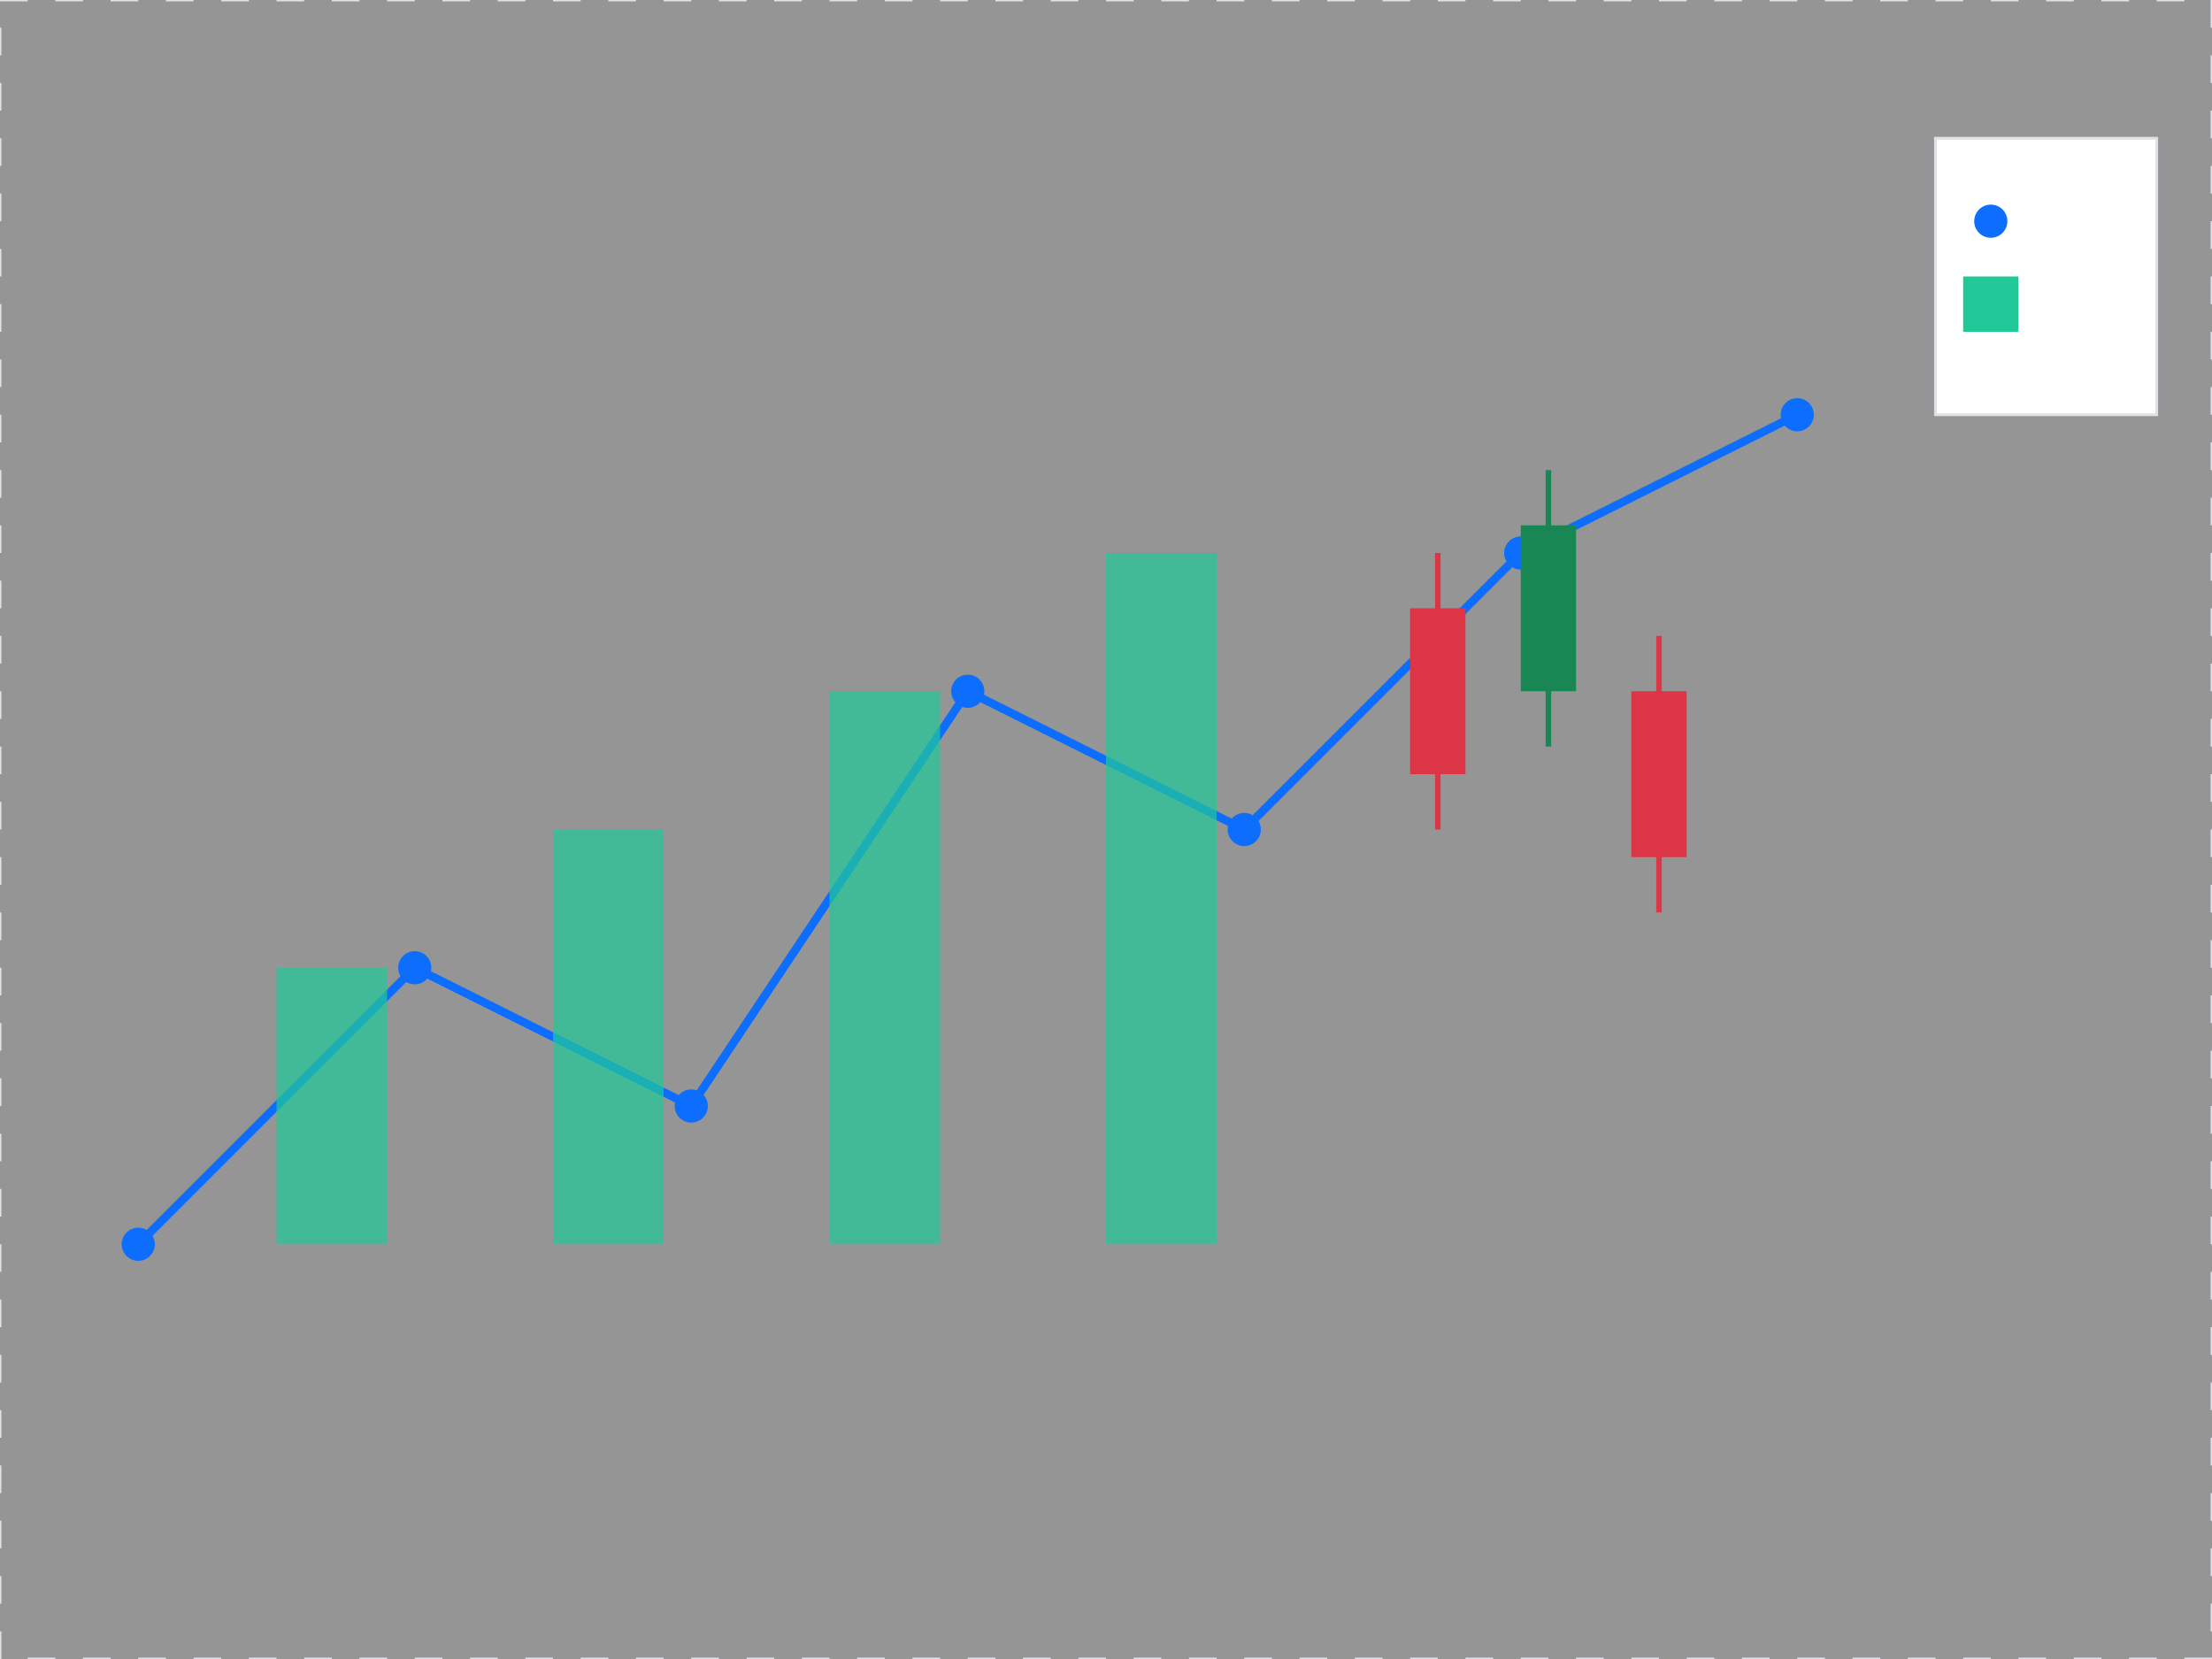
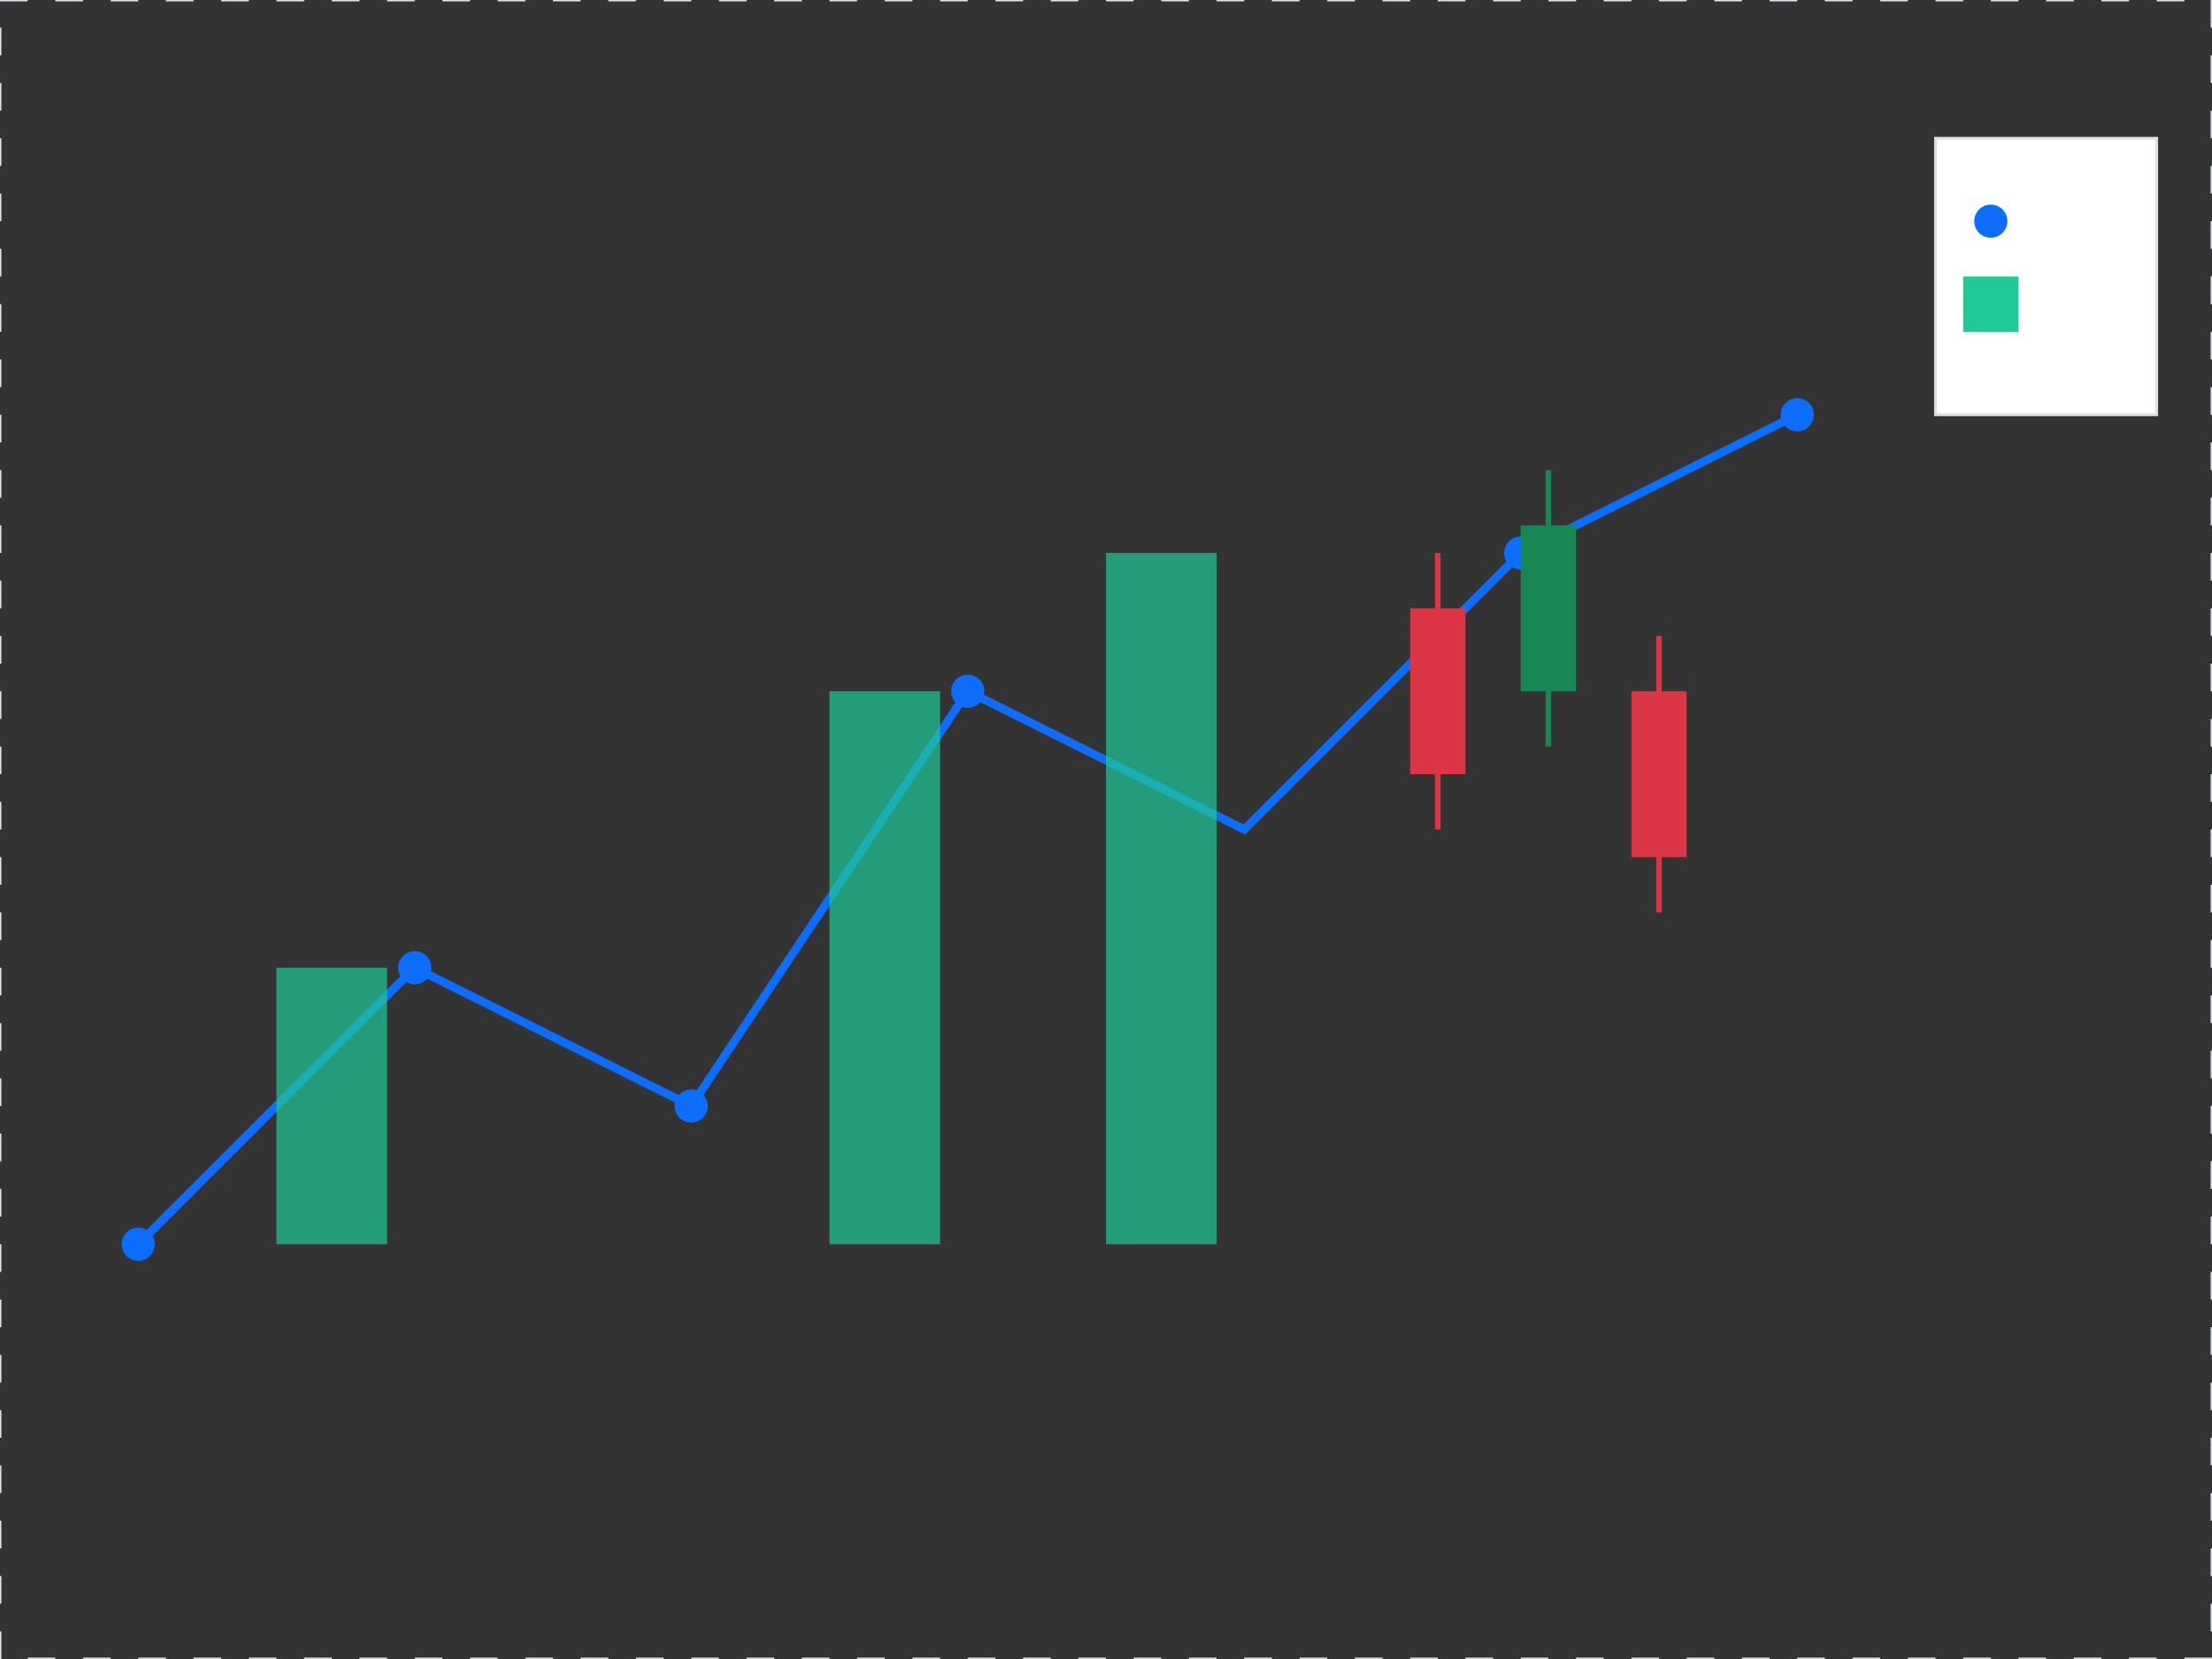
<svg xmlns="http://www.w3.org/2000/svg" width="800" height="600" viewBox="0 0 800 600">
  <rect x="0" y="0" width="800" height="600" fill="#333333" stroke="none" />
-   <rect x="0" y="0" width="800" height="600" fill="#f8f9fa" opacity="0.5" />
  <path d="M0 0h800v600h-800z" fill="none" stroke="#dee2e6" stroke-width="1" stroke-dasharray="10,10" />
  <g transform="translate(50, 50)">
    <path d="M0 400 L100 300 L200 350 L300 200 L400 250 L500 150 L600 100" fill="none" stroke="#0d6efd" stroke-width="3" stroke-linecap="round" />
    <circle cx="0" cy="400" r="6" fill="#0d6efd" />
    <circle cx="100" cy="300" r="6" fill="#0d6efd" />
    <circle cx="200" cy="350" r="6" fill="#0d6efd" />
    <circle cx="300" cy="200" r="6" fill="#0d6efd" />
-     <circle cx="400" cy="250" r="6" fill="#0d6efd" />
    <circle cx="500" cy="150" r="6" fill="#0d6efd" />
    <circle cx="600" cy="100" r="6" fill="#0d6efd" />
    <rect x="50" y="300" width="40" height="100" fill="#20c997" opacity="0.7" />
-     <rect x="150" y="250" width="40" height="150" fill="#20c997" opacity="0.7" />
    <rect x="250" y="200" width="40" height="200" fill="#20c997" opacity="0.7" />
    <rect x="350" y="150" width="40" height="250" fill="#20c997" opacity="0.7" />
    <g transform="translate(450, 0)">
      <line x1="20" y1="150" x2="20" y2="250" stroke="#dc3545" stroke-width="2" />
      <rect x="10" y="170" width="20" height="60" fill="#dc3545" />
      <line x1="60" y1="120" x2="60" y2="220" stroke="#198754" stroke-width="2" />
      <rect x="50" y="140" width="20" height="60" fill="#198754" />
      <line x1="100" y1="180" x2="100" y2="280" stroke="#dc3545" stroke-width="2" />
      <rect x="90" y="200" width="20" height="60" fill="#dc3545" />
    </g>
  </g>
  <g transform="translate(700, 50)">
    <rect x="0" y="0" width="80" height="100" fill="white" stroke="#dee2e6" />
    <circle cx="20" cy="30" r="6" fill="#0d6efd" />
    <rect x="10" y="50" width="20" height="20" fill="#20c997" />
  </g>
</svg>